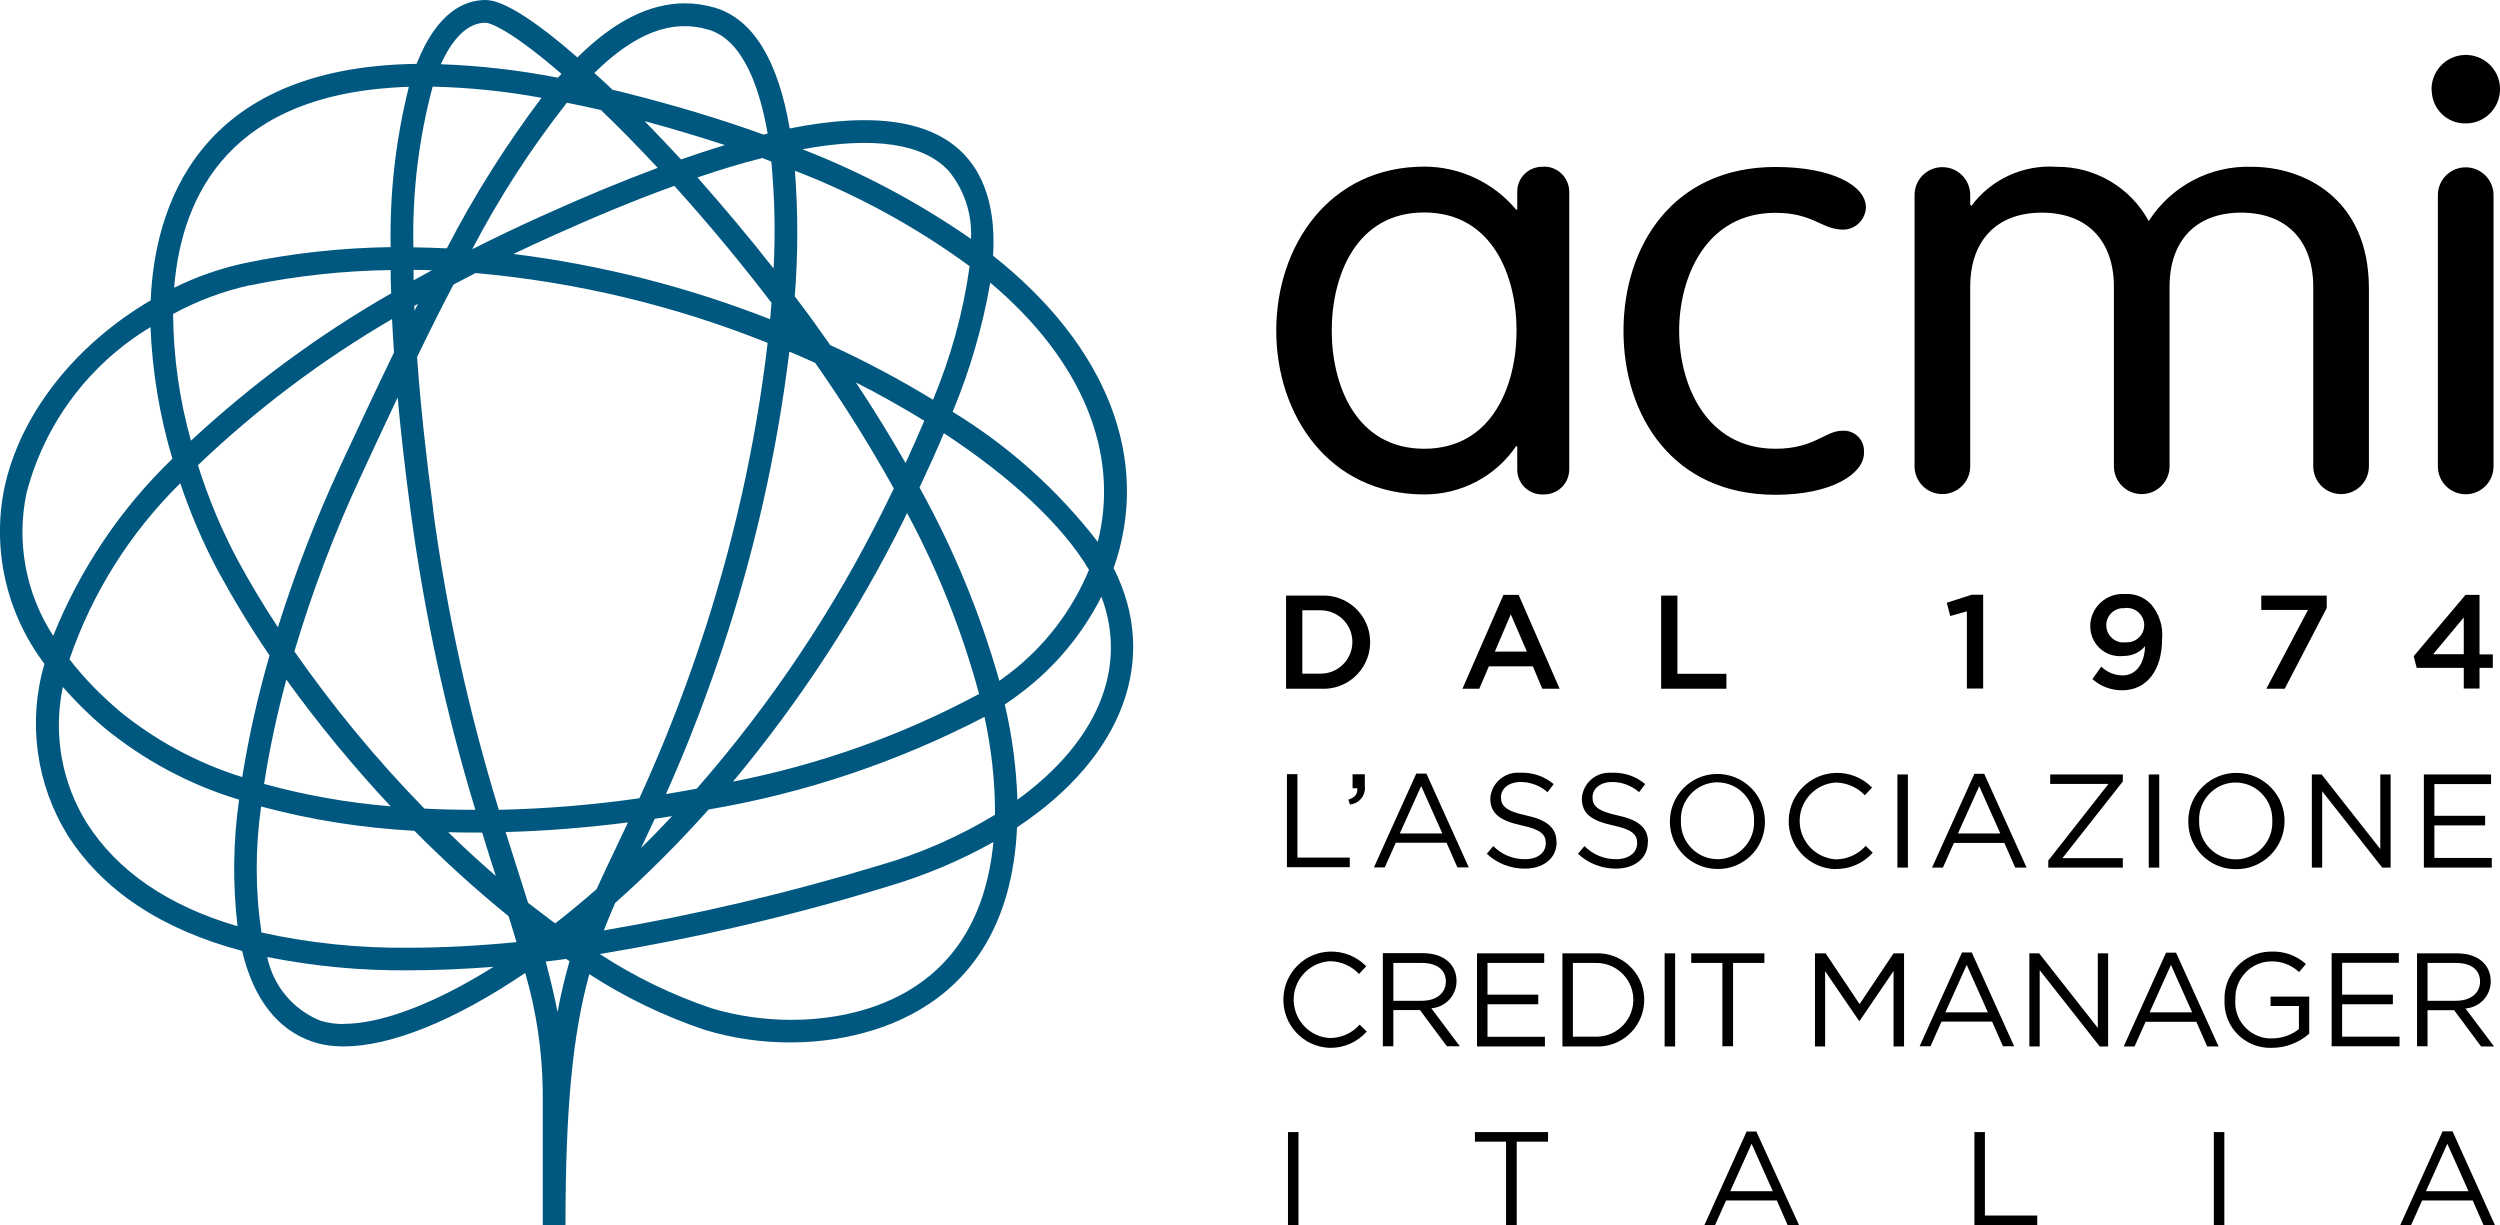
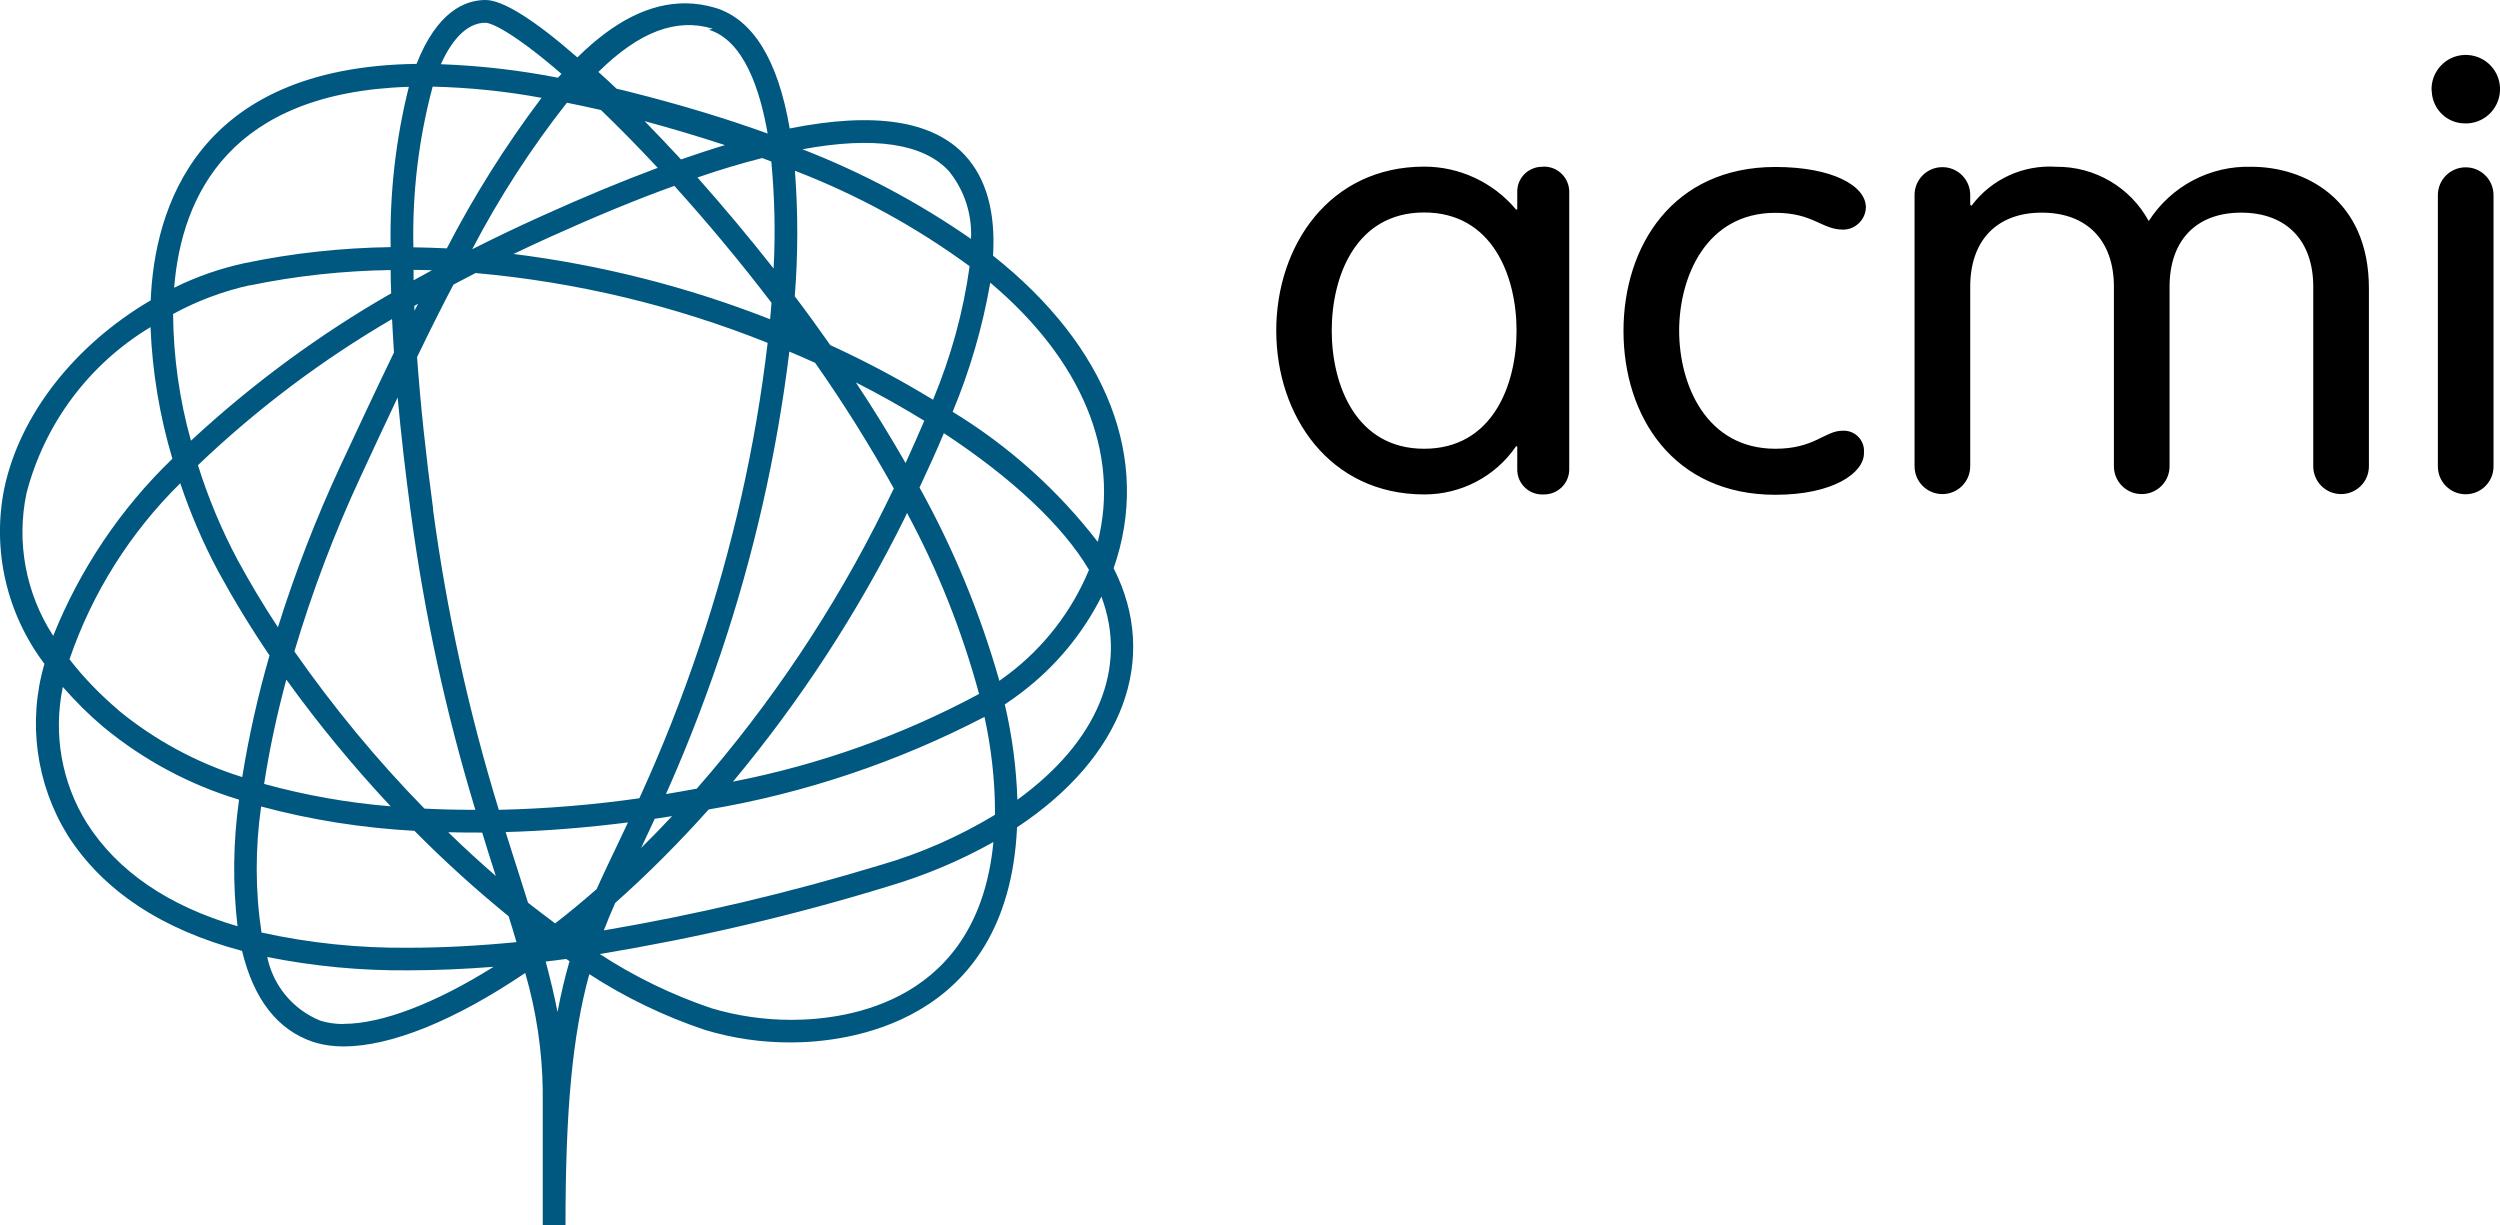
<svg xmlns="http://www.w3.org/2000/svg" id="Livello_2" viewBox="0 0 142.84 70">
  <defs>
    <style>
      .cls-1 {
        fill: #005880;
      }
    </style>
  </defs>
  <g id="Livello_1-2" data-name="Livello_1">
    <g>
      <g>
-         <path d="M75.46,34.03h-1.98v5.32h1.98c1.47.09,2.73-1.03,2.82-2.5.09-1.47-1.03-2.73-2.5-2.82-.11,0-.22,0-.33,0h0ZM75.46,38.49h-1.05v-3.62h1.05c1,0,1.81.81,1.81,1.81s-.81,1.81-1.81,1.81h0ZM85.9,33.99l-2.34,5.36h.96l.55-1.28h2.51l.54,1.28h.99l-2.34-5.36h-.87ZM85.41,37.23l.91-2.13.92,2.13h-1.83ZM98.64,39.35h-3.73v-5.32h.93v4.47h2.8v.85ZM111.43,35.2l-.2-.76,1.43-.46h.65v5.36h-.93v-4.41l-.96.27ZM121.31,37.48c.48.01.94-.19,1.25-.56-.03.98-.5,1.67-1.28,1.67-.45,0-.89-.18-1.22-.5l-.51.71c.47.42,1.07.64,1.7.64,1.43,0,2.28-1.18,2.28-2.9.08-.74-.16-1.48-.65-2.04-.39-.39-.92-.6-1.47-.56-1.02-.07-1.91.7-1.98,1.72,0,.04,0,.09,0,.13,0,.93.74,1.69,1.67,1.7.07,0,.14,0,.21-.01h0ZM121.41,34.74c.55-.06,1.05.34,1.1.9,0,.03,0,.06,0,.09,0,.54-.45.98-1,.97-.03,0-.05,0-.08,0-.54.06-1.02-.33-1.08-.87-.06-.54.33-1.02.87-1.08.06,0,.12,0,.17,0ZM131.87,34.85h-2.67v-.82h3.74v.71l-2.4,4.61h-1.05l2.38-4.5ZM140.77,38.15v1.19h.9v-1.18h.76v-.77h-.76v-3.4h-.8l-2.96,3.5.17.67h2.68ZM140.77,35.28v2.1h-1.75l1.75-2.1ZM74.13,44.24v4.76h2.99v.55h-3.59v-5.32h.6ZM77.55,45.04h-.27v-.8h.7v.68c.06.51-.3.98-.82,1.04,0,0-.02,0-.03,0l-.09-.27c.38-.13.54-.33.51-.66h0ZM80.92,44.2l-2.42,5.36h.62l.63-1.41h2.9l.62,1.41h.65l-2.42-5.36h-.56ZM79.98,47.62l1.22-2.71,1.21,2.71h-2.42ZM88.94,48.12c0,.92-.76,1.51-1.82,1.51-.81,0-1.59-.3-2.17-.85l.37-.44c.48.49,1.14.76,1.82.75.72,0,1.18-.37,1.18-.91,0-.5-.27-.78-1.38-1.02-1.22-.27-1.79-.66-1.79-1.54.05-.86.8-1.52,1.66-1.47.03,0,.06,0,.09,0,.68-.02,1.35.21,1.87.65l-.35.46c-.43-.37-.97-.58-1.53-.58-.69,0-1.13.38-1.13.87s.27.79,1.44,1.04,1.73.7,1.73,1.51h0ZM94.15,48.12c0,.92-.76,1.51-1.82,1.51-.81,0-1.59-.3-2.17-.85l.37-.44c.48.49,1.14.76,1.82.75.71,0,1.19-.37,1.19-.91,0-.5-.27-.78-1.38-1.02-1.22-.27-1.78-.66-1.78-1.54.05-.86.8-1.52,1.66-1.47.03,0,.06,0,.09,0,.68-.02,1.35.21,1.87.65l-.35.46c-.43-.37-.97-.58-1.53-.58-.69,0-1.13.38-1.13.87s.27.79,1.44,1.04,1.73.7,1.73,1.51h0ZM100.84,46.89c-.02-1.5-1.26-2.69-2.76-2.67-1.5.02-2.69,1.26-2.67,2.76.02,1.48,1.23,2.66,2.71,2.67,1.47.03,2.69-1.15,2.72-2.62,0-.04,0-.09,0-.13h0ZM96.04,46.89c-.05-1.15.84-2.13,1.99-2.19.03,0,.06,0,.09,0,1.17,0,2.11.96,2.1,2.13,0,.02,0,.05,0,.07.05,1.15-.84,2.13-1.99,2.19-.03,0-.06,0-.09,0-1.17,0-2.11-.96-2.1-2.13,0-.02,0-.05,0-.07h0ZM104.86,49.66c-1.52-.05-2.71-1.32-2.66-2.83.05-1.46,1.23-2.63,2.69-2.67.78-.02,1.53.28,2.07.84l-.41.44c-.43-.46-1.04-.72-1.67-.73-1.21.08-2.13,1.13-2.05,2.34.07,1.1.95,1.97,2.05,2.05.66,0,1.28-.28,1.72-.77l.4.39c-.54.61-1.32.95-2.13.93ZM108.41,44.25h.6v5.32h-.6v-5.32ZM111.62,48.16h2.9l.62,1.41h.65l-2.42-5.36h-.56l-2.42,5.36h.62l.63-1.41ZM113.08,44.91l1.21,2.71h-2.42l1.22-2.71ZM117.14,44.25h4.15v.4l-3.45,4.38h3.45v.54h-4.26v-.4l3.44-4.38h-3.33v-.54ZM122.77,49.57v-5.32h.6v5.32h-.6ZM127.73,49.66c1.52.03,2.77-1.18,2.8-2.7.03-1.52-1.18-2.77-2.7-2.8-1.52-.03-2.77,1.18-2.8,2.7,0,.02,0,.04,0,.06-.02,1.49,1.17,2.72,2.66,2.74.02,0,.03,0,.05,0h0ZM127.73,44.71c1.17,0,2.11.96,2.1,2.13,0,.02,0,.05,0,.07.05,1.15-.84,2.13-1.99,2.19-.03,0-.06,0-.09,0-1.17,0-2.11-.96-2.1-2.13,0-.02,0-.05,0-.07-.05-1.15.84-2.13,1.99-2.19.03,0,.06,0,.09,0h0ZM136.11,49.57l-3.43-4.36v4.36h-.59v-5.32h.56l3.35,4.26v-4.26h.59v5.32h-.48ZM139.09,44.79v1.82h2.9v.55h-2.9v1.86h3.28v.55h-3.88v-5.32h3.84v.55h-3.24ZM77.69,58.55l.4.39c-.54.61-1.32.95-2.13.93-1.52-.06-2.7-1.35-2.63-2.87.06-1.44,1.22-2.59,2.66-2.63.78-.02,1.53.28,2.07.84l-.41.44c-.43-.46-1.04-.73-1.67-.73-1.21.07-2.14,1.12-2.06,2.33.07,1.11.95,2,2.06,2.06.65,0,1.28-.28,1.71-.77h0ZM83.22,56.05c0-.96-.75-1.59-1.92-1.59h-2.29v5.32h.6v-2.07h1.52l1.54,2.07h.74l-1.63-2.17c.81-.06,1.44-.74,1.44-1.55h0ZM79.61,57.18v-2.16h1.64c.86,0,1.36.4,1.36,1.06,0,.69-.57,1.1-1.37,1.1h-1.63ZM84.99,55.01v1.82h2.9v.55h-2.9v1.86h3.28v.55h-3.88v-5.32h3.84v.55h-3.24ZM91.12,54.47h-1.85v5.32h1.85c1.47.09,2.73-1.03,2.82-2.5s-1.03-2.73-2.5-2.82c-.11,0-.22,0-.33,0ZM91.12,59.23h-1.25v-4.21h1.25c1.16-.05,2.15.85,2.2,2.01.05,1.16-.85,2.15-2.01,2.2-.06,0-.12,0-.18,0ZM95.11,54.47h.6v5.32h-.6v-5.32ZM98.42,55.02h-1.79v-.55h4.18v.55h-1.79v4.76h-.61v-4.76ZM108.18,54.47h.61v5.32h-.6v-4.31l-1.94,2.85h-.03l-1.94-2.84v4.3h-.58v-5.32h.61l1.94,2.9,1.94-2.9ZM114.43,59.78h.65l-2.42-5.36h-.56l-2.42,5.36h.62l.63-1.41h2.89l.62,1.41ZM111.15,57.84l1.22-2.71,1.21,2.71h-2.42ZM119.87,54.47h.58v5.32h-.48l-3.43-4.36v4.36h-.59v-5.32h.56l3.35,4.26v-4.26ZM124.32,54.43h-.56l-2.42,5.36h.62l.63-1.41h2.9l.62,1.41h.65l-2.43-5.36ZM122.82,57.84l1.22-2.71,1.21,2.71h-2.42ZM129.74,56.94h2.2v2.12c-.59.52-1.35.81-2.14.81-1.44.05-2.65-1.07-2.7-2.51,0-.08,0-.15,0-.23-.05-1.47,1.11-2.71,2.58-2.76.03,0,.06,0,.09,0,.73-.03,1.44.22,1.98.71l-.39.46c-.44-.41-1.02-.63-1.62-.61-1.15.03-2.05.99-2.02,2.14,0,.02,0,.03,0,.05-.09,1.13.76,2.12,1.89,2.21.07,0,.14,0,.21,0,.56,0,1.1-.19,1.53-.53v-1.32h-1.62v-.53ZM133.82,59.23h3.28v.55h-3.88v-5.32h3.84v.55h-3.24v1.82h2.9v.55h-2.9v1.86ZM138.1,59.78h.6v-2.06h1.52l1.54,2.07h.74l-1.63-2.17c.82-.06,1.45-.74,1.44-1.56,0-.96-.75-1.59-1.92-1.59h-2.29v5.32ZM138.7,55.02h1.64c.86,0,1.36.4,1.36,1.06,0,.69-.57,1.1-1.37,1.1h-1.63v-2.16ZM73.59,64.68h.6v5.32h-.6v-5.32ZM84.27,64.68h4.18v.55h-1.79v4.76h-.61v-4.76h-1.78v-.55ZM99.8,64.64l-2.42,5.36h.61l.63-1.41h2.9l.62,1.41h.65l-2.44-5.35h-.56ZM98.86,68.06l1.22-2.71,1.21,2.71h-2.42ZM113.41,69.45h2.99v.55h-3.59v-5.32h.6v4.76ZM126.49,64.68h.6v5.32h-.6v-5.32ZM140.12,64.64h-.56l-2.42,5.36h.62l.63-1.41h2.89l.62,1.41h.65l-2.42-5.36ZM138.61,68.06l1.22-2.71,1.21,2.71h-2.42Z" />
        <path d="M88.17,9.53c-.79-.03-1.45.58-1.48,1.36,0,.04,0,.08,0,.12v.96h-.07c-1.3-1.55-3.22-2.45-5.24-2.45-5.42,0-8.46,4.51-8.46,9.37s3.04,9.36,8.46,9.36c2.1,0,4.06-1.02,5.24-2.75h.07v1.27c-.03.79.58,1.45,1.37,1.48.04,0,.08,0,.12,0,.8.02,1.46-.6,1.48-1.4,0-.03,0-.05,0-.08v-15.77c.02-.8-.61-1.46-1.4-1.48-.03,0-.05,0-.08,0ZM81.37,25.64c-3.9,0-5.28-3.65-5.28-6.75s1.37-6.75,5.28-6.75,5.28,3.65,5.28,6.75-1.37,6.75-5.28,6.75h0ZM95.94,18.89c0,3.1,1.55,6.75,5.5,6.75,2.24,0,2.82-1.03,3.83-1.03.64-.04,1.19.44,1.23,1.08,0,.07,0,.13,0,.2,0,1.14-1.77,2.38-5.06,2.38-5.86,0-8.68-4.51-8.68-9.36s2.82-9.37,8.68-9.37c3.25,0,5.17,1.07,5.17,2.31-.02.7-.6,1.27-1.3,1.27-1.23,0-1.7-.96-3.87-.96-3.95,0-5.5,3.65-5.5,6.75h0ZM135.35,16.48v10.16c0,.88-.71,1.59-1.59,1.59s-1.59-.71-1.59-1.59h0v-10.26c0-2.62-1.52-4.23-4.12-4.23s-4.09,1.62-4.09,4.23v10.26c0,.88-.71,1.59-1.59,1.59s-1.59-.71-1.59-1.59h0v-10.26c0-2.62-1.52-4.23-4.12-4.23s-4.09,1.62-4.09,4.23v10.26c0,.88-.71,1.59-1.59,1.59s-1.59-.71-1.59-1.59h0v-15.5c0-.88.71-1.59,1.59-1.59s1.59.71,1.59,1.59v.55l.07.07c1.13-1.52,2.96-2.36,4.85-2.23,2.2-.02,4.23,1.17,5.28,3.1,1.28-2,3.52-3.18,5.89-3.1,2.96,0,6.69,1.79,6.69,6.95h0ZM142.47,11.15v15.5c0,.88-.71,1.59-1.59,1.59s-1.59-.71-1.59-1.59v-15.5c0-.88.71-1.59,1.59-1.59s1.59.71,1.59,1.59ZM138.93,5.19c-.05-1.08.78-2,1.86-2.05,1.08-.05,2,.78,2.05,1.86.05,1.08-.78,2-1.86,2.05-.03,0-.06,0-.09,0-1.05.03-1.92-.8-1.95-1.85,0,0,0-.01,0-.02h0Z" />
      </g>
-       <path class="cls-1" d="M63.63,32.46c2.16-6.17-.33-12.65-6.89-17.85.15-2.49-.39-4.41-1.59-5.72-1.84-2-5.18-2.52-10.03-1.55-.67-3.92-2.1-6.23-4.24-6.89-.57-.17-1.15-.26-1.74-.26-2.02,0-4.04,1.01-6.15,3.09-2.5-2.18-4.27-3.28-5.25-3.28-1.16,0-2.76.65-3.94,3.65-12.64.17-14.98,8.35-15.19,13.51C4.25,19.72,1.14,23.7.25,27.88c-.72,3.52.12,7.18,2.29,10.05-.97,3.31-.48,6.87,1.33,9.8,2.02,3.16,5.37,5.38,9.96,6.6.67,2.77,2.03,4.52,4.06,5.2.56.18,1.14.26,1.73.26h0c2.71,0,6.37-1.48,10.39-4.2.63,2.18.97,4.43,1,6.7v7.71h1.3c0-6.6.4-10.85,1.36-14.34,2.05,1.33,4.27,2.4,6.59,3.18,1.61.49,3.28.73,4.95.72,2.91,0,12.38-.89,12.9-12.29,6.06-4.01,8.16-9.63,5.51-14.82ZM62.73,30.97c-2.29-2.97-5.1-5.49-8.3-7.44h0c.99-2.37,1.71-4.85,2.15-7.38,5.24,4.42,7.43,9.72,6.14,14.82h0ZM54.21,9.77c.89,1.09,1.34,2.47,1.27,3.88-3-2.08-6.23-3.8-9.63-5.12,4.08-.76,6.91-.33,8.36,1.24h0ZM45.43,9.76c3.55,1.37,6.9,3.2,9.97,5.45-.36,2.62-1.07,5.18-2.09,7.63-1.89-1.15-3.85-2.2-5.87-3.12-.65-.93-1.33-1.87-2.03-2.79.19-2.38.19-4.78.01-7.16h0ZM51.75,26.47c-.87-1.52-1.82-3.07-2.85-4.62,1.36.69,2.67,1.43,3.91,2.19-.33.77-.69,1.59-1.07,2.42h0ZM51.83,29.32c1.76,3.27,3.14,6.74,4.11,10.33-4.41,2.37-9.15,4.05-14.06,5.01,3.85-4.62,7.14-9.67,9.81-15.06.04-.1.09-.19.13-.28h0ZM46.58,20.74c1.62,2.31,3.12,4.71,4.49,7.17-.18.36-.36.73-.54,1.1-2.86,5.79-6.47,11.19-10.72,16.05-.58.11-1.17.21-1.76.31.87-1.95,1.95-4.54,3.14-8.06,1.88-5.59,3.19-11.36,3.91-17.22.49.2.98.42,1.47.64h0ZM24.75,29.1c-.42-3.11-.73-6.04-.92-8.7.74-1.53,1.42-2.89,2.08-4.14.41-.22.83-.44,1.26-.66,5.73.51,11.35,1.85,16.69,3.99-.69,5.89-2,11.69-3.89,17.31-.99,2.96-2.14,5.87-3.44,8.71-2.66.38-5.34.6-8.03.66-1.72-5.61-2.98-11.35-3.76-17.17h0ZM28.33,50.05c-.91-.79-1.82-1.62-2.72-2.5.64.02,1.29.02,1.94.02h0c.26.86.52,1.68.78,2.48h0ZM23.88,17.37c-.07.13-.13.26-.2.39,0-.09,0-.18-.01-.28l.21-.12ZM23.63,16.02c0-.2,0-.4,0-.6.35,0,.7.01,1.05.02-.35.19-.7.38-1.04.57h0ZM44.08,17.3c-.02.31-.05.62-.08.94-4.71-1.85-9.64-3.1-14.66-3.73.71-.34,1.42-.67,2.15-1,2.53-1.14,4.89-2.12,7.04-2.89,1.92,2.13,3.79,4.37,5.55,6.68h0ZM36.83,6.92c1.59.43,3.12.89,4.59,1.37-.8.24-1.64.52-2.51.82-.7-.76-1.4-1.49-2.08-2.19h0ZM37.42,46.78h0c.33-.05.66-.1.98-.15-.58.62-1.17,1.23-1.77,1.82.25-.53.51-1.09.78-1.67h0ZM44.2,15.34c-1.4-1.78-2.86-3.52-4.35-5.2,1.31-.45,2.55-.82,3.7-1.11.17.07.35.13.52.2.19,2.03.24,4.08.13,6.11h0ZM40.5,1.7c2.01.61,2.93,3.45,3.36,5.93l-.23.06h0c-2.4-.87-5.03-1.66-7.8-2.36-.28-.07-.55-.14-.83-.2h0c-.35-.33-.7-.66-1.04-.96,2.33-2.3,4.46-3.1,6.53-2.47h0ZM34.35,6.3c1.05,1.01,2.14,2.12,3.23,3.29-2.04.76-4.26,1.68-6.62,2.75-1.36.61-2.69,1.25-3.98,1.9,1.54-2.95,3.35-5.75,5.41-8.37.63.12,1.29.27,1.96.42h0ZM27.73,1.3c.38,0,1.7.63,4.35,2.92-.07.07-.13.15-.2.22h0c-2.21-.43-4.44-.69-6.69-.77.69-1.54,1.58-2.37,2.54-2.37ZM24.72,4.95c2.09.05,4.17.26,6.22.64-2.04,2.71-3.85,5.58-5.41,8.6-.64-.03-1.28-.05-1.91-.06-.07-3.1.3-6.19,1.1-9.18h0ZM27.15,46.27h-.01c-.98,0-1.95-.02-2.89-.07-2.72-2.78-5.2-5.79-7.43-8.98,1.02-3.43,2.29-6.78,3.8-10.02.67-1.45,1.38-2.97,2.1-4.49.19,2.07.44,4.27.75,6.56.77,5.76,2,11.44,3.69,17h0ZM16.36,38.83c1.83,2.54,3.82,4.95,5.96,7.24-2.45-.2-4.87-.63-7.23-1.28.31-2.01.74-4,1.27-5.96h0ZM15.88,35.84c-.85-1.29-1.61-2.57-2.29-3.82-.93-1.74-1.69-3.56-2.28-5.44,3.36-3.21,7.08-6.01,11.09-8.35.03.62.07,1.26.11,1.91h0c-1.06,2.19-2.1,4.42-3.08,6.52-1.38,2.98-2.57,6.05-3.55,9.18h0ZM23.36,4.96c-.75,3-1.1,6.08-1.04,9.16h0c-2.8.04-5.58.34-8.32.91-1.4.3-2.76.77-4.05,1.41.43-5.33,3.24-11.16,13.41-11.48h0ZM14.26,16.31c2.65-.55,5.35-.84,8.06-.88,0,.43.01.88.03,1.33-4.12,2.36-7.96,5.19-11.44,8.42-.66-2.36-1-4.79-1.02-7.24,1.37-.75,2.85-1.3,4.37-1.64h0ZM1.52,28.16c1.03-3.96,3.57-7.36,7.08-9.47.1,2.55.52,5.07,1.25,7.52h0c-2.96,2.85-5.28,6.31-6.81,10.12-1.57-2.42-2.12-5.36-1.52-8.18h0ZM13.57,52.92c-3.96-1.16-6.85-3.14-8.6-5.88-1.45-2.32-1.94-5.11-1.38-7.79.72.82,1.49,1.59,2.32,2.29,2.28,1.88,4.92,3.3,7.75,4.15h0c-.34,2.39-.37,4.82-.09,7.22h0ZM6.75,40.56c-1.02-.87-1.96-1.83-2.78-2.89,1.3-3.8,3.47-7.24,6.33-10.06.58,1.73,1.3,3.41,2.16,5.02.9,1.65,1.88,3.26,2.94,4.82-.66,2.28-1.18,4.6-1.56,6.95-2.59-.81-5-2.11-7.1-3.84h0ZM19.63,58.51h0c-.45,0-.89-.06-1.32-.19-1.56-.63-2.7-1.99-3.04-3.64,2.67.53,5.38.79,8.1.76h0c1.53,0,3.15-.07,4.83-.2-3.33,2.09-6.39,3.26-8.57,3.26h0ZM23.37,54.15h0c-2.83.03-5.66-.26-8.43-.87-.36-2.39-.36-4.81-.02-7.2,2.86.77,5.8,1.23,8.76,1.39,1.7,1.72,3.5,3.35,5.38,4.88.16.5.31,1,.45,1.48-2.16.21-4.22.32-6.14.32h0ZM31.85,57.8c-.17-.89-.4-1.83-.67-2.86.38-.05.77-.09,1.17-.15h0l.19.13h0c-.26.91-.49,1.86-.68,2.88h0ZM31.72,52.76c-.51-.38-1.03-.78-1.55-1.18-.16-.49-.32-1-.48-1.52-.26-.8-.52-1.64-.8-2.52,2.28-.06,4.62-.25,6.99-.55-.21.45-.42.88-.61,1.29-.42.88-.82,1.71-1.18,2.52-.78.68-1.57,1.34-2.36,1.95h0ZM45.22,58.27c-1.55,0-3.08-.22-4.56-.66-2.25-.76-4.4-1.8-6.39-3.1,5.55-.92,11.04-2.2,16.42-3.85,2.11-.62,4.15-1.47,6.07-2.55-.87,9.14-8.29,10.16-11.55,10.16h0ZM56.84,46.56c-2.04,1.23-4.23,2.2-6.52,2.86-5.19,1.58-10.47,2.83-15.82,3.74.19-.49.4-1.01.65-1.57,1.88-1.67,3.66-3.46,5.34-5.34,5.5-.93,10.81-2.72,15.76-5.29.38,1.75.59,3.54.6,5.33,0,.08,0,.17,0,.26h0ZM52.53,27.87c.51-1.08.98-2.12,1.4-3.12,3.91,2.57,6.82,5.31,8.29,7.81-.98,2.36-2.56,4.41-4.59,5.95-.17.13-.35.26-.53.39-1.09-3.84-2.62-7.55-4.56-11.04h0ZM58.13,45.7c-.06-1.84-.3-3.66-.72-5.45h0c.36-.24.69-.48.99-.71,1.9-1.45,3.45-3.31,4.53-5.45,1.53,4.07-.21,8.28-4.81,11.61h0Z" />
+       <path class="cls-1" d="M63.63,32.46c2.16-6.17-.33-12.65-6.89-17.85.15-2.49-.39-4.41-1.59-5.72-1.84-2-5.18-2.52-10.03-1.55-.67-3.92-2.1-6.23-4.24-6.89-.57-.17-1.15-.26-1.74-.26-2.02,0-4.04,1.01-6.15,3.09-2.5-2.18-4.27-3.28-5.25-3.28-1.16,0-2.76.65-3.94,3.65-12.64.17-14.98,8.35-15.19,13.51C4.25,19.72,1.14,23.7.25,27.88c-.72,3.52.12,7.18,2.29,10.05-.97,3.31-.48,6.87,1.33,9.8,2.02,3.16,5.37,5.38,9.96,6.6.67,2.77,2.03,4.52,4.06,5.2.56.18,1.14.26,1.73.26h0c2.71,0,6.37-1.48,10.39-4.2.63,2.18.97,4.43,1,6.7v7.71h1.3c0-6.6.4-10.85,1.36-14.34,2.05,1.33,4.27,2.4,6.59,3.18,1.61.49,3.28.73,4.95.72,2.91,0,12.38-.89,12.9-12.29,6.06-4.01,8.16-9.63,5.51-14.82ZM62.73,30.97c-2.29-2.97-5.1-5.49-8.3-7.44h0c.99-2.37,1.71-4.85,2.15-7.38,5.24,4.42,7.43,9.72,6.14,14.82h0ZM54.21,9.77c.89,1.09,1.34,2.47,1.27,3.88-3-2.08-6.23-3.8-9.63-5.12,4.08-.76,6.91-.33,8.36,1.24h0ZM45.43,9.76c3.55,1.37,6.9,3.2,9.97,5.45-.36,2.62-1.07,5.18-2.09,7.63-1.89-1.15-3.85-2.2-5.87-3.12-.65-.93-1.33-1.87-2.03-2.79.19-2.38.19-4.78.01-7.16h0ZM51.75,26.47c-.87-1.52-1.82-3.07-2.85-4.62,1.36.69,2.67,1.43,3.91,2.19-.33.77-.69,1.59-1.07,2.42h0ZM51.83,29.32c1.76,3.27,3.14,6.74,4.11,10.33-4.41,2.37-9.15,4.05-14.06,5.01,3.85-4.62,7.14-9.67,9.81-15.06.04-.1.09-.19.13-.28h0ZM46.58,20.74c1.62,2.31,3.12,4.71,4.49,7.17-.18.36-.36.73-.54,1.1-2.86,5.79-6.47,11.19-10.72,16.05-.58.11-1.17.21-1.76.31.87-1.95,1.95-4.54,3.14-8.06,1.88-5.59,3.19-11.36,3.91-17.22.49.2.98.42,1.47.64h0ZM24.75,29.1c-.42-3.11-.73-6.04-.92-8.7.74-1.53,1.42-2.89,2.08-4.14.41-.22.83-.44,1.26-.66,5.73.51,11.35,1.85,16.69,3.99-.69,5.89-2,11.69-3.89,17.31-.99,2.96-2.14,5.87-3.44,8.71-2.66.38-5.34.6-8.03.66-1.72-5.61-2.98-11.35-3.76-17.17h0ZM28.33,50.05c-.91-.79-1.82-1.62-2.72-2.5.64.02,1.29.02,1.94.02h0c.26.86.52,1.68.78,2.48h0ZM23.88,17.37c-.07.13-.13.26-.2.39,0-.09,0-.18-.01-.28l.21-.12ZM23.63,16.02c0-.2,0-.4,0-.6.35,0,.7.01,1.05.02-.35.19-.7.38-1.04.57h0ZM44.08,17.3c-.02.31-.05.62-.08.94-4.71-1.85-9.64-3.1-14.66-3.73.71-.34,1.42-.67,2.15-1,2.53-1.14,4.89-2.12,7.04-2.89,1.92,2.13,3.79,4.37,5.55,6.68h0ZM36.83,6.92c1.59.43,3.12.89,4.59,1.37-.8.24-1.64.52-2.51.82-.7-.76-1.4-1.49-2.08-2.19h0ZM37.42,46.78h0c.33-.05.66-.1.98-.15-.58.62-1.17,1.23-1.77,1.82.25-.53.51-1.09.78-1.67h0ZM44.2,15.34c-1.4-1.78-2.86-3.52-4.35-5.2,1.31-.45,2.55-.82,3.7-1.11.17.07.35.13.52.2.19,2.03.24,4.08.13,6.11h0ZM40.5,1.7c2.01.61,2.93,3.45,3.36,5.93h0c-2.4-.87-5.03-1.66-7.8-2.36-.28-.07-.55-.14-.83-.2h0c-.35-.33-.7-.66-1.04-.96,2.33-2.3,4.46-3.1,6.53-2.47h0ZM34.35,6.3c1.05,1.01,2.14,2.12,3.23,3.29-2.04.76-4.26,1.68-6.62,2.75-1.36.61-2.69,1.25-3.98,1.9,1.54-2.95,3.35-5.75,5.41-8.37.63.12,1.29.27,1.96.42h0ZM27.73,1.3c.38,0,1.7.63,4.35,2.92-.07.07-.13.15-.2.22h0c-2.21-.43-4.44-.69-6.69-.77.69-1.54,1.58-2.37,2.54-2.37ZM24.72,4.95c2.09.05,4.17.26,6.22.64-2.04,2.71-3.85,5.58-5.41,8.6-.64-.03-1.28-.05-1.91-.06-.07-3.1.3-6.19,1.1-9.18h0ZM27.15,46.27h-.01c-.98,0-1.95-.02-2.89-.07-2.72-2.78-5.2-5.79-7.43-8.98,1.02-3.43,2.29-6.78,3.8-10.02.67-1.45,1.38-2.97,2.1-4.49.19,2.07.44,4.27.75,6.56.77,5.76,2,11.44,3.69,17h0ZM16.36,38.83c1.83,2.54,3.82,4.95,5.96,7.24-2.45-.2-4.87-.63-7.23-1.28.31-2.01.74-4,1.27-5.96h0ZM15.88,35.84c-.85-1.29-1.61-2.57-2.29-3.82-.93-1.74-1.69-3.56-2.28-5.44,3.36-3.21,7.08-6.01,11.09-8.35.03.62.07,1.26.11,1.91h0c-1.06,2.19-2.1,4.42-3.08,6.52-1.38,2.98-2.57,6.05-3.55,9.18h0ZM23.36,4.96c-.75,3-1.1,6.08-1.04,9.16h0c-2.8.04-5.58.34-8.32.91-1.4.3-2.76.77-4.05,1.41.43-5.33,3.24-11.16,13.41-11.48h0ZM14.26,16.31c2.65-.55,5.35-.84,8.06-.88,0,.43.01.88.03,1.33-4.12,2.36-7.96,5.19-11.44,8.42-.66-2.36-1-4.79-1.02-7.24,1.37-.75,2.85-1.3,4.37-1.64h0ZM1.52,28.16c1.03-3.96,3.57-7.36,7.08-9.47.1,2.55.52,5.07,1.25,7.52h0c-2.96,2.85-5.28,6.31-6.81,10.12-1.57-2.42-2.12-5.36-1.52-8.18h0ZM13.57,52.92c-3.96-1.16-6.85-3.14-8.6-5.88-1.45-2.32-1.94-5.11-1.38-7.79.72.82,1.49,1.59,2.32,2.29,2.28,1.88,4.92,3.3,7.75,4.15h0c-.34,2.39-.37,4.82-.09,7.22h0ZM6.75,40.56c-1.02-.87-1.96-1.83-2.78-2.89,1.3-3.8,3.47-7.24,6.33-10.06.58,1.73,1.3,3.41,2.16,5.02.9,1.65,1.88,3.26,2.94,4.82-.66,2.28-1.18,4.6-1.56,6.95-2.59-.81-5-2.11-7.1-3.84h0ZM19.63,58.51h0c-.45,0-.89-.06-1.32-.19-1.56-.63-2.7-1.99-3.04-3.64,2.67.53,5.38.79,8.1.76h0c1.53,0,3.15-.07,4.83-.2-3.33,2.09-6.39,3.26-8.57,3.26h0ZM23.37,54.15h0c-2.83.03-5.66-.26-8.43-.87-.36-2.39-.36-4.81-.02-7.2,2.86.77,5.8,1.23,8.76,1.39,1.7,1.72,3.5,3.35,5.38,4.88.16.5.31,1,.45,1.48-2.16.21-4.22.32-6.14.32h0ZM31.85,57.8c-.17-.89-.4-1.83-.67-2.86.38-.05.77-.09,1.17-.15h0l.19.13h0c-.26.91-.49,1.86-.68,2.88h0ZM31.72,52.76c-.51-.38-1.03-.78-1.55-1.18-.16-.49-.32-1-.48-1.52-.26-.8-.52-1.64-.8-2.52,2.28-.06,4.62-.25,6.99-.55-.21.45-.42.88-.61,1.29-.42.88-.82,1.71-1.18,2.52-.78.68-1.57,1.34-2.36,1.95h0ZM45.22,58.27c-1.55,0-3.08-.22-4.56-.66-2.25-.76-4.4-1.8-6.39-3.1,5.55-.92,11.04-2.2,16.42-3.85,2.11-.62,4.15-1.47,6.07-2.55-.87,9.14-8.29,10.16-11.55,10.16h0ZM56.84,46.56c-2.04,1.23-4.23,2.2-6.52,2.86-5.19,1.58-10.47,2.83-15.82,3.74.19-.49.4-1.01.65-1.57,1.88-1.67,3.66-3.46,5.34-5.34,5.5-.93,10.81-2.72,15.76-5.29.38,1.75.59,3.54.6,5.33,0,.08,0,.17,0,.26h0ZM52.53,27.87c.51-1.08.98-2.12,1.4-3.12,3.91,2.57,6.82,5.31,8.29,7.81-.98,2.36-2.56,4.41-4.59,5.95-.17.13-.35.26-.53.39-1.09-3.84-2.62-7.55-4.56-11.04h0ZM58.13,45.7c-.06-1.84-.3-3.66-.72-5.45h0c.36-.24.69-.48.99-.71,1.9-1.45,3.45-3.31,4.53-5.45,1.53,4.07-.21,8.28-4.81,11.61h0Z" />
    </g>
  </g>
</svg>